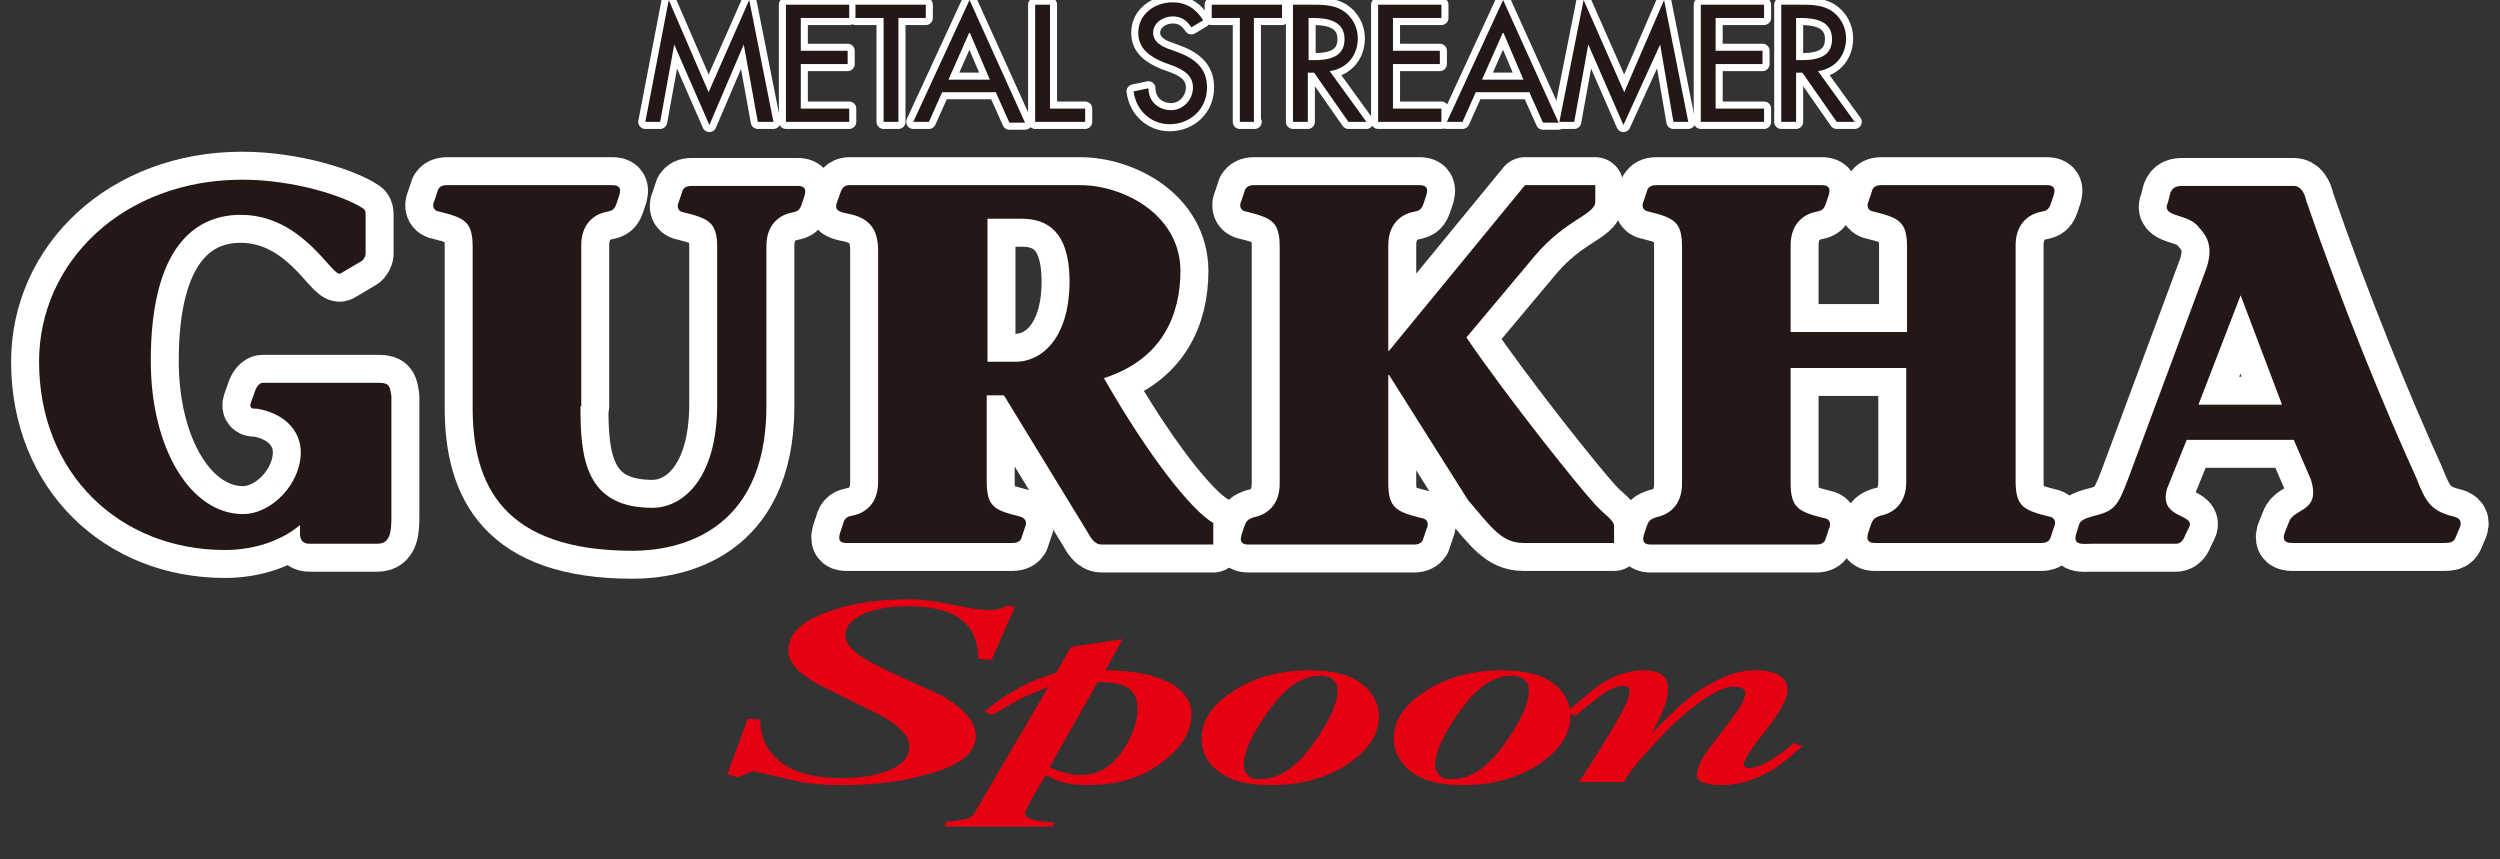
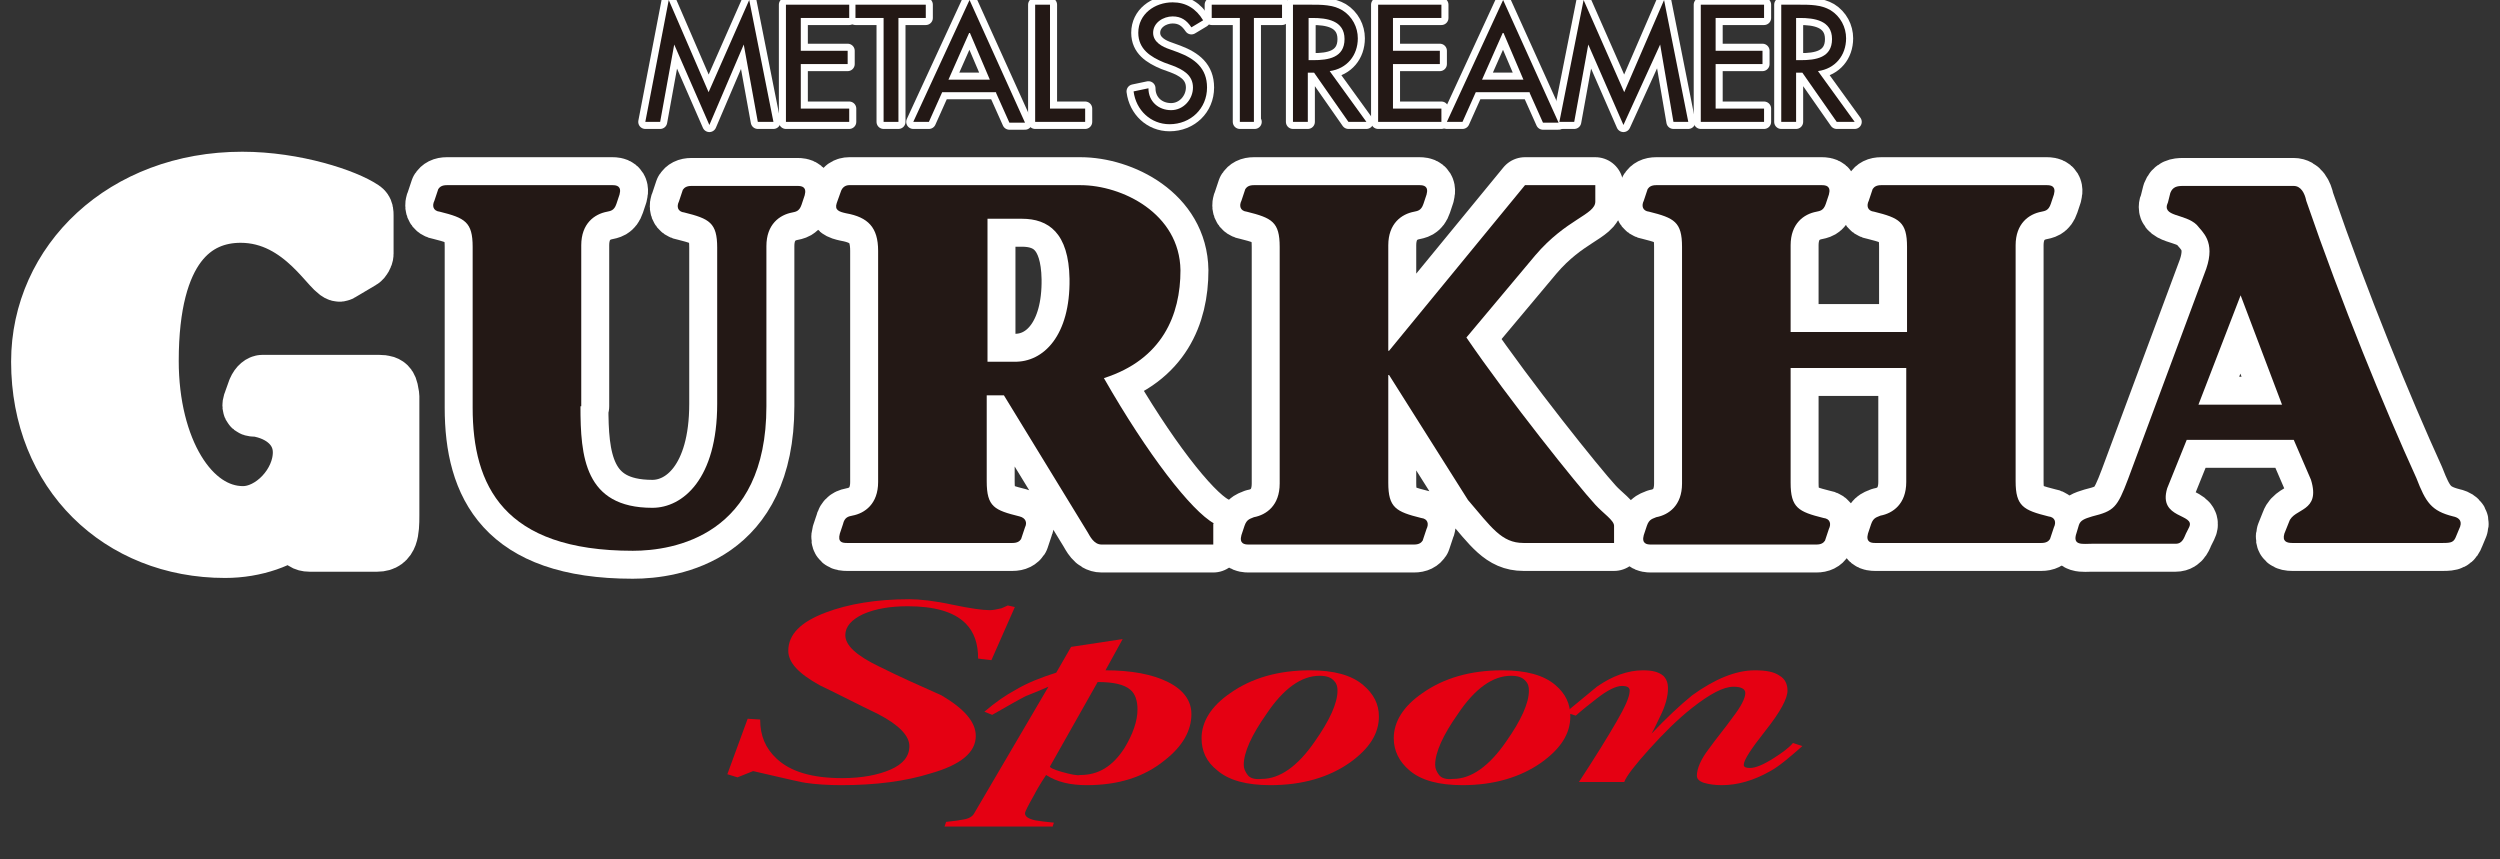
<svg xmlns="http://www.w3.org/2000/svg" version="1.1" id="レイヤー_1" x="0px" y="0px" width="320px" height="110px" viewBox="0 0 320 110" style="enable-background:new 0 0 320 110;" xml:space="preserve">
  <rect x="0" y="0" width="320" height="110" fill="#333333" stroke="none" />
  <style type="text/css">
	.st0{fill:#5D1985;}
	.st1{fill:#200000;}
	.st2{fill:#C81E1D;}
	.st3{fill:#FFFFFF;}
	.st4{fill:#231815;}
	.st5{fill:#00A0A9;}
	.st6{fill:#0E0000;}
	.st7{fill:#D1E0E9;}
	.st8{fill:url(#SVGID_1_);}
	.st9{fill:none;}
	.st10{fill:url(#SVGID_2_);}
	.st11{fill:url(#SVGID_3_);}
	.st12{fill:url(#SVGID_4_);}
	.st13{fill:url(#SVGID_5_);}
	.st14{fill:url(#SVGID_6_);}
	.st15{fill:url(#SVGID_7_);}
	.st16{fill:url(#SVGID_8_);}
	.st17{fill:url(#SVGID_9_);}
	.st18{fill:url(#SVGID_10_);}
	.st19{fill:url(#SVGID_11_);}
	.st20{fill:url(#SVGID_12_);}
	.st21{fill:#B81C22;}
	.st22{fill:#BF2328;}
	.st23{fill:#0A2B79;}
	.st24{fill:#CF111B;}
	.st25{fill:#623E94;}
	.st26{fill:#D50E19;}
	.st27{fill:#AD9B1A;}
	.st28{fill:#E50012;}
	.st29{fill:url(#SVGID_13_);}
	.st30{fill:url(#SVGID_14_);}
	.st31{fill:url(#SVGID_15_);}
	.st32{fill:url(#SVGID_16_);}
	.st33{fill:#7B7B7B;}
	.st34{fill:#940000;}
	.st35{fill:#130B04;}
	.st36{fill:#676867;}
	.st37{fill:#595757;}
	.st38{fill:url(#SVGID_17_);stroke:#00A040;stroke-width:0.938;}
	.st39{fill:url(#SVGID_18_);stroke:#00A040;stroke-width:0.938;}
	.st40{fill:url(#SVGID_19_);stroke:#00A040;stroke-width:0.938;}
	.st41{fill:url(#SVGID_20_);stroke:#00A040;stroke-width:0.938;}
	.st42{fill:url(#SVGID_21_);}
	.st43{fill:url(#SVGID_22_);}
	.st44{fill:url(#SVGID_23_);}
	.st45{fill:url(#SVGID_24_);}
	.st46{fill:url(#SVGID_25_);}
	.st47{fill:url(#SVGID_26_);}
	.st48{fill:url(#SVGID_27_);}
	.st49{fill:url(#SVGID_28_);}
	.st50{fill:url(#SVGID_29_);}
	.st51{fill:url(#SVGID_30_);}
	.st52{fill:#00599C;}
	.st53{fill:#1E2C5A;}
	.st54{fill:#92B520;}
	.st55{fill:#F29800;}
	.st56{fill:#FFFFFF;stroke:#FFFFFF;stroke-width:1.809;stroke-linejoin:round;}
	.st57{fill:#FFFFFF;stroke:#FFFFFF;stroke-width:7.156;stroke-linejoin:round;}
	.st58{fill:#FFFFFF;stroke:#FFFFFF;stroke-width:1.809;stroke-linejoin:round;}
	.st59{fill:#FFFFFF;stroke:#FFFFFF;stroke-width:7.156;stroke-linejoin:round;}
	.st60{fill:#693630;}
	.st61{fill:#BA0007;}
	.st62{fill:#007C43;}
	.st63{fill:#005DA9;}
	.st64{fill:#FFCE00;}
	.st65{fill:#00A5E4;}
	.st66{fill:#C01E23;}
	.st67{fill:#00469B;}
</style>
  <g>
    <g>
      <g>
        <path class="st56" d="M86.3,5.7L86.3,5.7l-1.8,9.9h-1.9L85.6,0l5.1,11.8L95.9,0L99,15.6H97l-1.8-9.9h0L90.8,16L86.3,5.7z" />
        <path class="st56" d="M100.6,0.6h8.1v1.7h-6.2v4.2h6v1.7h-6v5.7h6.2v1.7h-8.1V0.6z" />
        <path class="st56" d="M115,15.6h-1.9V2.3h-3.6V0.6h9v1.7H115V15.6z" />
        <path class="st56" d="M126.7,10.2h-5.3l2.7-6.1L126.7,10.2z M127.5,11.9l1.7,3.8h2L124.1,0l-7.2,15.6h2l1.7-3.8H127.5z" />
        <path class="st56" d="M134.3,13.9h4.6v1.7h-6.4v-15h1.9V13.9z" />
        <path class="st56" d="M152.5,3.5c-0.6-0.9-1.3-1.4-2.4-1.4c-1.2,0-2.5,0.8-2.5,2.1c0,1.2,1.2,1.8,2.1,2.1l1.1,0.4     c2.1,0.8,3.7,2,3.7,4.5c0,2.7-2.1,4.7-4.8,4.7c-2.4,0-4.3-1.8-4.6-4.2l1.9-0.4c0,1.7,1.3,2.8,2.9,2.8c1.6,0,2.8-1.4,2.8-2.9     c0-1.6-1.3-2.3-2.6-2.8L149,8c-1.7-0.7-3.3-1.7-3.3-3.8c0-2.4,2.1-3.9,4.4-3.9c1.7,0,3,0.8,3.9,2.3L152.5,3.5z" />
        <path class="st56" d="M160.6,15.6h-1.9V2.3h-3.6V0.6h9v1.7h-3.6V15.6z" />
        <path class="st56" d="M167.5,2.3h0.5c1.8,0,4.1,0.3,4.1,2.7c0,2.4-2.1,2.7-4,2.7h-0.6V2.3z M170.2,9.1c2.2-0.3,3.6-2,3.6-4.2     c0-1.4-0.7-2.8-2-3.6c-1.2-0.7-2.6-0.7-4-0.7h-2.3v15h1.9V9.3h0.8l4.4,6.3h2.3L170.2,9.1z" />
        <path class="st56" d="M176.4,0.6h8.1v1.7h-6.2v4.2h6v1.7h-6v5.7h6.2v1.7h-8.1V0.6z" />
        <path class="st56" d="M195,10.2h-5.3l2.7-6.1L195,10.2z M195.8,11.9l1.7,3.8h2L192.4,0l-7.2,15.6h2l1.7-3.8H195.8z" />
        <path class="st56" d="M203.3,5.7L203.3,5.7l-1.8,9.9h-1.9L202.7,0l5.2,11.8L213,0l3.1,15.6h-1.9l-1.7-9.9h0L207.8,16L203.3,5.7z" />
        <path class="st56" d="M217.7,0.6h8.1v1.7h-6.2v4.2h6v1.7h-6v5.7h6.2v1.7h-8.1V0.6z" />
        <path class="st56" d="M229.9,2.3h0.5c1.8,0,4.1,0.3,4.1,2.7c0,2.4-2.1,2.7-4,2.7h-0.6V2.3z M232.7,9.1c2.2-0.3,3.6-2,3.6-4.2     c0-1.4-0.7-2.8-2-3.6c-1.2-0.7-2.6-0.7-4-0.7h-2.3v15h1.9V9.3h0.8l4.4,6.3h2.3L232.7,9.1z" />
        <path class="st4" d="M86.3,5.7L86.3,5.7l-1.8,9.9h-1.9L85.6,0l5.1,11.8L95.9,0L99,15.6H97l-1.8-9.9h0L90.8,16L86.3,5.7z" />
        <path class="st4" d="M100.6,0.6h8.1v1.7h-6.2v4.2h6v1.7h-6v5.7h6.2v1.7h-8.1V0.6z" />
        <path class="st4" d="M115,15.6h-1.9V2.3h-3.6V0.6h9v1.7H115V15.6z" />
        <path class="st4" d="M126.7,10.2h-5.3l2.7-6.1L126.7,10.2z M127.5,11.9l1.7,3.8h2L124.1,0l-7.2,15.6h2l1.7-3.8H127.5z" />
        <path class="st4" d="M134.3,13.9h4.6v1.7h-6.4v-15h1.9V13.9z" />
        <path class="st4" d="M152.5,3.5c-0.6-0.9-1.3-1.4-2.4-1.4c-1.2,0-2.5,0.8-2.5,2.1c0,1.2,1.2,1.8,2.1,2.1l1.1,0.4     c2.1,0.8,3.7,2,3.7,4.5c0,2.7-2.1,4.7-4.8,4.7c-2.4,0-4.3-1.8-4.6-4.2l1.9-0.4c0,1.7,1.3,2.8,2.9,2.8c1.6,0,2.8-1.4,2.8-2.9     c0-1.6-1.3-2.3-2.6-2.8L149,8c-1.7-0.7-3.3-1.7-3.3-3.8c0-2.4,2.1-3.9,4.4-3.9c1.7,0,3,0.8,3.9,2.3L152.5,3.5z" />
        <path class="st4" d="M160.6,15.6h-1.9V2.3h-3.6V0.6h9v1.7h-3.6V15.6z" />
        <path class="st4" d="M167.5,2.3h0.5c1.8,0,4.1,0.3,4.1,2.7c0,2.4-2.1,2.7-4,2.7h-0.6V2.3z M170.2,9.1c2.2-0.3,3.6-2,3.6-4.2     c0-1.4-0.7-2.8-2-3.6c-1.2-0.7-2.6-0.7-4-0.7h-2.3v15h1.9V9.3h0.8l4.4,6.3h2.3L170.2,9.1z" />
        <path class="st4" d="M176.4,0.6h8.1v1.7h-6.2v4.2h6v1.7h-6v5.7h6.2v1.7h-8.1V0.6z" />
-         <path class="st4" d="M195,10.2h-5.3l2.7-6.1L195,10.2z M195.8,11.9l1.7,3.8h2L192.4,0l-7.2,15.6h2l1.7-3.8H195.8z" />
+         <path class="st4" d="M195,10.2h-5.3l2.7-6.1z M195.8,11.9l1.7,3.8h2L192.4,0l-7.2,15.6h2l1.7-3.8H195.8z" />
        <path class="st4" d="M203.3,5.7L203.3,5.7l-1.8,9.9h-1.9L202.7,0l5.2,11.8L213,0l3.1,15.6h-1.9l-1.7-9.9h0L207.8,16L203.3,5.7z" />
        <path class="st4" d="M217.7,0.6h8.1v1.7h-6.2v4.2h6v1.7h-6v5.7h6.2v1.7h-8.1V0.6z" />
        <path class="st4" d="M229.9,2.3h0.5c1.8,0,4.1,0.3,4.1,2.7c0,2.4-2.1,2.7-4,2.7h-0.6V2.3z M232.7,9.1c2.2-0.3,3.6-2,3.6-4.2     c0-1.4-0.7-2.8-2-3.6c-1.2-0.7-2.6-0.7-4-0.7h-2.3v15h1.9V9.3h0.8l4.4,6.3h2.3L232.7,9.1z" />
      </g>
      <g>
        <path class="st57" d="M32.7,49.9c0.3-0.7,0.7-0.9,0.9-0.9h14.9c1.4,0,1.4,0.5,1.6,1.7V66c0,2-0.1,3.6-1.8,3.6h-8.7     c-1.3,0-1.2-1.2-1.2-1.4v-1c-2.2,1.9-5.7,3.2-9.6,3.2C15.3,70.4,5,60.6,5,46.3C5,33.5,15.8,23,31,23c6.8,0,13.3,2.2,15.5,3.7     c0.3,0.2,0.3,0.5,0.3,0.9v4.9c0,0.3-0.3,0.8-0.5,0.9L43.6,35c-1,0.7-4.7-7.5-12.8-7.5c-5.8,0-11.5,4.1-11.5,18.7     c0,11.2,5.1,19.6,11.8,19.6c3.7,0,7.4-3.9,7.4-7.9c0-3-2.4-5.1-5.7-5.6c-0.8,0.1-0.9-0.3-0.6-1L32.7,49.9z" />
        <path class="st57" d="M74.3,52c0,6.4,0.5,13,9.2,13c3.9,0,8.3-3.7,8.3-13.3v-20c0-3.2-1-3.7-4.2-4.5c-0.9-0.1-1-0.8-0.7-1.4     l0.5-1.5c0.2-0.3,0.5-0.5,1.1-0.5h13.6c0.5,0,1.2,0.1,0.9,1.2l-0.4,1.2c-0.3,0.9-0.8,0.9-1.2,1c-1.6,0.3-3.3,1.5-3.3,4.3V52     c0,16.6-11.9,18.5-17.1,18.5c-16.6,0-20.5-8.4-20.5-18.3V31.6c0-3.2-1-3.7-4.2-4.5c-0.9-0.1-1-0.8-0.7-1.4l0.5-1.5     c0.2-0.3,0.5-0.5,1.1-0.5h21.2c0.5,0,1.2,0.1,0.9,1.2l-0.4,1.2c-0.3,0.9-0.8,0.9-1.2,1c-1.6,0.3-3.3,1.5-3.3,4.3V52z" />
        <path class="st57" d="M126.4,28h4.4c3.4,0,6,1.8,6.1,7.7c0.1,7.2-3.3,10.7-7.1,10.6h-3.4V28z M155.4,67     c-2.9-1.6-8.5-8.8-14.1-18.6c7.5-2.4,9.8-8.1,9.8-13.8c-0.1-7.3-7.5-10.9-12.8-10.9h-29.6c-0.4,0-0.9,0.2-1.1,0.9l-0.5,1.4     c-0.3,0.9,0.3,1.1,1.2,1.3c2.8,0.5,4.1,1.8,4.1,4.8v29.6c0,2.8-1.7,4-3.3,4.3c-0.5,0.1-1,0.2-1.2,1.1l-0.4,1.2     c-0.3,1.1,0.3,1.2,0.9,1.2h21.2c0.6,0,0.9-0.2,1.1-0.5l0.5-1.5c0.3-0.6,0.1-1.2-0.7-1.4c-3.2-0.8-4.2-1.2-4.2-4.5V50.6h2.2     l10.7,17.5c0.3,0.5,0.8,1.6,1.8,1.6h14.3V67z" />
        <path class="st57" d="M177.7,44.9h0.1l17.4-21.2h9v2.1c0,1.7-3.7,2.2-7.7,6.9l-8.8,10.5c5.4,7.9,14.2,18.9,16.5,21.4     c1,1.1,2.4,2,2.4,2.7v2.2H195c-2.8,0-4.1-2-7.1-5.5L177.8,48h-0.1v13.8c0,3.2,1,3.7,4.2,4.5c0.9,0.1,1,0.8,0.7,1.4l-0.5,1.5     c-0.2,0.3-0.5,0.5-1.1,0.5h-21.2c-0.5,0-1.2-0.1-0.9-1.2l0.4-1.2c0.3-0.9,0.8-0.9,1.2-1.1c1.6-0.3,3.3-1.5,3.3-4.3V31.6     c0-3.2-1-3.7-4.2-4.5c-0.9-0.1-1-0.8-0.7-1.4l0.5-1.5c0.2-0.3,0.5-0.5,1.1-0.5h21.2c0.5,0,1.2,0.1,0.9,1.2l-0.4,1.2     c-0.3,0.9-0.8,0.9-1.2,1c-1.6,0.3-3.3,1.5-3.3,4.3V44.9z" />
        <path class="st57" d="M229.3,42.5h14.8V31.6c0-3.2-1-3.7-4.2-4.5c-0.9-0.1-1-0.8-0.7-1.4l0.5-1.5c0.2-0.3,0.5-0.5,1.1-0.5h21.2     c0.5,0,1.2,0.1,0.9,1.2l-0.4,1.2c-0.3,0.9-0.8,0.9-1.2,1c-1.6,0.3-3.3,1.5-3.3,4.3v30.2c0,3.2,1,3.7,4.2,4.5     c0.9,0.1,1,0.8,0.7,1.4l-0.5,1.5c-0.2,0.3-0.5,0.5-1.1,0.5H240c-0.5,0-1.2-0.1-0.9-1.2l0.4-1.2c0.3-0.9,0.8-0.9,1.2-1.1     c1.6-0.3,3.3-1.5,3.3-4.3V47.1h-14.8v14.7c0,3.2,1,3.7,4.2,4.5c0.9,0.1,1,0.8,0.7,1.4l-0.5,1.5c-0.2,0.3-0.5,0.5-1.1,0.5h-21.2     c-0.5,0-1.2-0.1-0.9-1.2l0.4-1.2c0.3-0.9,0.8-0.9,1.2-1.1c1.6-0.3,3.3-1.5,3.3-4.3V31.6c0-3.2-1-3.7-4.2-4.5     c-0.9-0.1-1-0.8-0.7-1.4l0.5-1.5c0.2-0.3,0.5-0.5,1.1-0.5h21.2c0.5,0,1.2,0.1,0.9,1.2l-0.4,1.2c-0.3,0.9-0.8,0.9-1.2,1     c-1.6,0.3-3.3,1.5-3.3,4.3V42.5z" />
        <path class="st57" d="M281.4,51.8l5.4-14l5.3,14H281.4z M314.9,67.4c0.3-0.9-0.4-1.2-0.9-1.3c-2.8-0.7-3.5-1.8-4.7-4.9     c-4.1-9-9.6-22.4-14.1-35.5c-0.2-1-0.7-1.9-1.6-1.9h-14.2c-0.7,0-1.3,0.1-1.6,0.9l-0.3,1.2c-0.9,1.9,2.2,1.4,3.7,2.9     c0.7,0.9,2.4,2.1,1.2,5.6l-10,26.9c-1.4,3.7-1.8,4.1-4.6,4.8c-1,0.3-1.5,0.5-1.7,1.1l-0.3,1c-0.6,1.7,0.8,1.4,2,1.4h10.7     c0.9,0,1.1-0.9,1.3-1.3l0.4-0.8c0.9-1.8-4-1-2.8-5l2.5-6.2h13.7l2.2,5.1c1.3,4.2-2.2,3.6-2.8,5.4l-0.6,1.5c-0.3,1,0.3,1.2,1,1.2     h19.3c1.1,0,1.4-0.1,1.7-0.9L314.9,67.4z" />
-         <path class="st4" d="M32.7,49.9c0.3-0.7,0.7-0.9,0.9-0.9h14.9c1.4,0,1.4,0.5,1.6,1.7V66c0,2-0.1,3.6-1.8,3.6h-8.7     c-1.3,0-1.2-1.2-1.2-1.4v-1c-2.2,1.9-5.7,3.2-9.6,3.2C15.3,70.4,5,60.6,5,46.3C5,33.5,15.8,23,31,23c6.8,0,13.3,2.2,15.5,3.7     c0.3,0.2,0.3,0.5,0.3,0.9v4.9c0,0.3-0.3,0.8-0.5,0.9L43.6,35c-1,0.7-4.7-7.5-12.8-7.5c-5.8,0-11.5,4.1-11.5,18.7     c0,11.2,5.1,19.6,11.8,19.6c3.7,0,7.4-3.9,7.4-7.9c0-3-2.4-5.1-5.7-5.6c-0.8,0.1-0.9-0.3-0.6-1L32.7,49.9z" />
        <path class="st4" d="M74.3,52c0,6.4,0.5,13,9.2,13c3.9,0,8.3-3.7,8.3-13.3v-20c0-3.2-1-3.7-4.2-4.5c-0.9-0.1-1-0.8-0.7-1.4     l0.5-1.5c0.2-0.3,0.5-0.5,1.1-0.5h13.6c0.5,0,1.2,0.1,0.9,1.2l-0.4,1.2c-0.3,0.9-0.8,0.9-1.2,1c-1.6,0.3-3.3,1.5-3.3,4.3V52     c0,16.6-11.9,18.5-17.1,18.5c-16.6,0-20.5-8.4-20.5-18.3V31.6c0-3.2-1-3.7-4.2-4.5c-0.9-0.1-1-0.8-0.7-1.4l0.5-1.5     c0.2-0.3,0.5-0.5,1.1-0.5h21.2c0.5,0,1.2,0.1,0.9,1.2l-0.4,1.2c-0.3,0.9-0.8,0.9-1.2,1c-1.6,0.3-3.3,1.5-3.3,4.3V52z" />
        <path class="st4" d="M126.4,28h4.4c3.4,0,6,1.8,6.1,7.7c0.1,7.2-3.3,10.7-7.1,10.6h-3.4V28z M155.4,67     c-2.9-1.6-8.5-8.8-14.1-18.6c7.5-2.4,9.8-8.1,9.8-13.8c-0.1-7.3-7.5-10.9-12.8-10.9h-29.6c-0.4,0-0.9,0.2-1.1,0.9l-0.5,1.4     c-0.3,0.9,0.3,1.1,1.2,1.3c2.8,0.5,4.1,1.8,4.1,4.8v29.6c0,2.8-1.7,4-3.3,4.3c-0.5,0.1-1,0.2-1.2,1.1l-0.4,1.2     c-0.3,1.1,0.3,1.2,0.9,1.2h21.2c0.6,0,0.9-0.2,1.1-0.5l0.5-1.5c0.3-0.6,0.1-1.2-0.7-1.4c-3.2-0.8-4.2-1.2-4.2-4.5V50.6h2.2     l10.7,17.5c0.3,0.5,0.8,1.6,1.8,1.6h14.3V67z" />
        <path class="st4" d="M177.7,44.9h0.1l17.4-21.2h9v2.1c0,1.7-3.7,2.2-7.7,6.9l-8.8,10.5c5.4,7.9,14.2,18.9,16.5,21.4     c1,1.1,2.4,2,2.4,2.7v2.2H195c-2.8,0-4.1-2-7.1-5.5L177.8,48h-0.1v13.8c0,3.2,1,3.7,4.2,4.5c0.9,0.1,1,0.8,0.7,1.4l-0.5,1.5     c-0.2,0.3-0.5,0.5-1.1,0.5h-21.2c-0.5,0-1.2-0.1-0.9-1.2l0.4-1.2c0.3-0.9,0.8-0.9,1.2-1.1c1.6-0.3,3.3-1.5,3.3-4.3V31.6     c0-3.2-1-3.7-4.2-4.5c-0.9-0.1-1-0.8-0.7-1.4l0.5-1.5c0.2-0.3,0.5-0.5,1.1-0.5h21.2c0.5,0,1.2,0.1,0.9,1.2l-0.4,1.2     c-0.3,0.9-0.8,0.9-1.2,1c-1.6,0.3-3.3,1.5-3.3,4.3V44.9z" />
        <path class="st4" d="M229.3,42.5h14.8V31.6c0-3.2-1-3.7-4.2-4.5c-0.9-0.1-1-0.8-0.7-1.4l0.5-1.5c0.2-0.3,0.5-0.5,1.1-0.5h21.2     c0.5,0,1.2,0.1,0.9,1.2l-0.4,1.2c-0.3,0.9-0.8,0.9-1.2,1c-1.6,0.3-3.3,1.5-3.3,4.3v30.2c0,3.2,1,3.7,4.2,4.5     c0.9,0.1,1,0.8,0.7,1.4l-0.5,1.5c-0.2,0.3-0.5,0.5-1.1,0.5H240c-0.5,0-1.2-0.1-0.9-1.2l0.4-1.2c0.3-0.9,0.8-0.9,1.2-1.1     c1.6-0.3,3.3-1.5,3.3-4.3V47.1h-14.8v14.7c0,3.2,1,3.7,4.2,4.5c0.9,0.1,1,0.8,0.7,1.4l-0.5,1.5c-0.2,0.3-0.5,0.5-1.1,0.5h-21.2     c-0.5,0-1.2-0.1-0.9-1.2l0.4-1.2c0.3-0.9,0.8-0.9,1.2-1.1c1.6-0.3,3.3-1.5,3.3-4.3V31.6c0-3.2-1-3.7-4.2-4.5     c-0.9-0.1-1-0.8-0.7-1.4l0.5-1.5c0.2-0.3,0.5-0.5,1.1-0.5h21.2c0.5,0,1.2,0.1,0.9,1.2l-0.4,1.2c-0.3,0.9-0.8,0.9-1.2,1     c-1.6,0.3-3.3,1.5-3.3,4.3V42.5z" />
        <path class="st4" d="M281.4,51.8l5.4-14l5.3,14H281.4z M314.9,67.4c0.3-0.9-0.4-1.2-0.9-1.3c-2.8-0.7-3.5-1.8-4.7-4.9     c-4.1-9-9.6-22.4-14.1-35.5c-0.2-1-0.7-1.9-1.6-1.9h-14.2c-0.7,0-1.3,0.1-1.6,0.9l-0.3,1.2c-0.9,1.9,2.2,1.4,3.7,2.9     c0.7,0.9,2.4,2.1,1.2,5.6l-10,26.9c-1.4,3.7-1.8,4.1-4.6,4.8c-1,0.3-1.5,0.5-1.7,1.1l-0.3,1c-0.6,1.7,0.8,1.4,2,1.4h10.7     c0.9,0,1.1-0.9,1.3-1.3l0.4-0.8c0.9-1.8-4-1-2.8-5l2.5-6.2h13.7l2.2,5.1c1.3,4.2-2.2,3.6-2.8,5.4l-0.6,1.5c-0.3,1,0.3,1.2,1,1.2     h19.3c1.1,0,1.4-0.1,1.7-0.9L314.9,67.4z" />
      </g>
    </g>
    <path class="st28" d="M125.2,84.3c0-1.9-0.5-3.4-1.6-4.5c-1.5-1.5-4-2.2-7.4-2.2c-2.2,0-4.1,0.3-5.7,1c-1.5,0.7-2.3,1.6-2.3,2.7   c0,1.3,1.4,2.6,4.3,4c2.6,1.3,5.3,2.5,8,3.7c2.9,1.7,4.4,3.4,4.4,5.2c0,2.1-1.9,3.7-5.8,4.8c-3.2,1-7,1.5-11.4,1.5   c-1.7,0-3.3-0.1-4.6-0.3c-0.2,0-2.4-0.5-6.7-1.5l-2,0.8l-1.3-0.4l2.6-7.1l1.6,0.1c0,2.1,0.7,3.7,2.1,5c1.8,1.7,4.6,2.5,8.4,2.5   c2.5,0,4.6-0.4,6.2-1.1c1.6-0.7,2.4-1.7,2.4-3c0-1.3-1.3-2.7-4-4.1c-2.5-1.2-5-2.5-7.5-3.7c-2.7-1.5-4-2.9-4-4.4   c0-2.1,1.6-3.7,4.8-4.9c2.9-1.1,6.5-1.7,10.7-1.7c1.3,0,3.2,0.2,5.5,0.7c2.4,0.5,3.9,0.7,4.8,0.7c0.4,0,0.9-0.1,1.3-0.2   c0.2,0,0.5-0.2,1-0.4l0.9,0.2l-3,6.8L125.2,84.3z" />
    <path class="st28" d="M135.9,98.8c-1.1-0.3-1.6-0.6-1.5-0.7l6.1-10.8c2,0,3.4,0.3,4.2,1c0.6,0.5,0.9,1.4,0.9,2.5   c0,1.5-0.6,3.2-1.7,5c-1.5,2.3-3.3,3.4-5.6,3.4C137.8,99.3,137,99.1,135.9,98.8z M134.7,105.9l0.2-0.6c-1.1-0.1-1.8-0.2-2.4-0.3   c-0.9-0.2-1.3-0.5-1.3-0.9c0-0.2,0.4-1,1.2-2.4c0.2-0.4,0.7-1.3,1.5-2.5c1.4,0.9,3.1,1.3,5.2,1.3c4,0,7.3-1,10-3.2   c2.3-1.8,3.4-3.8,3.4-5.9c0-1.7-1-3.1-3-4.1c-2-1-4.7-1.5-8-1.5l2.2-4l-6.6,1l-1.9,3.3c-1.9,0.6-3.7,1.3-5.2,2.2   c-1.3,0.7-2.6,1.6-4,2.8l1,0.4c2.1-1.2,3.5-2,4.3-2.4c1-0.4,2-0.8,2.9-1.2l-9.5,16.2c-0.2,0.4-0.7,0.7-1.4,0.8   c-0.5,0.1-1.2,0.2-2.2,0.3l-0.2,0.6H134.7z" />
    <path class="st28" d="M159.7,99.2c-0.3-0.4-0.5-0.8-0.5-1.3c0-1.6,1-3.8,2.9-6.5c2.2-3.3,4.5-4.9,6.8-4.9c0.9,0,1.5,0.2,1.9,0.7   c0.3,0.3,0.4,0.7,0.4,1.2c0,1.6-1,3.8-2.9,6.5c-2.2,3.2-4.5,4.8-6.8,4.8C160.6,99.8,160,99.6,159.7,99.2z M172.8,97.6   c2.5-1.8,3.7-3.7,3.7-5.9c0-1.6-0.7-2.9-2-4c-1.5-1.3-3.8-1.9-6.8-1.9c-4.1,0-7.5,1-10.2,2.9c-2.5,1.7-3.7,3.7-3.7,5.8   c0,1.6,0.6,3,2,4.1c1.5,1.3,3.8,1.9,6.8,1.9C166.7,100.5,170.1,99.5,172.8,97.6z" />
    <path class="st28" d="M184.2,99.2c-0.3-0.4-0.5-0.8-0.5-1.3c0-1.6,1-3.8,2.9-6.5c2.2-3.3,4.5-4.9,6.8-4.9c0.9,0,1.5,0.2,1.9,0.7   c0.3,0.3,0.4,0.7,0.4,1.2c0,1.6-1,3.8-2.9,6.5c-2.2,3.2-4.5,4.8-6.8,4.8C185.1,99.8,184.5,99.6,184.2,99.2z M197.3,97.6   c2.5-1.8,3.7-3.7,3.7-5.9c0-1.6-0.6-2.9-1.9-4c-1.5-1.3-3.8-1.9-6.8-1.9c-4.1,0-7.5,1-10.2,2.9c-2.5,1.7-3.7,3.7-3.7,5.8   c0,1.6,0.7,3,2,4.1c1.5,1.3,3.8,1.9,6.8,1.9C191.2,100.5,194.6,99.5,197.3,97.6z" />
    <path class="st28" d="M220.4,100.5c-0.9,0-1.6-0.1-2.3-0.3c-0.6-0.2-0.9-0.5-0.9-0.9c0-0.9,0.5-2.1,1.5-3.4c1-1.4,2.1-2.7,3.1-4.1   c1-1.3,1.6-2.4,1.6-3.1c0-0.5-0.5-0.8-1.5-0.8c-1.3,0-3,0.9-5.3,2.7c-1.9,1.5-3.7,3.3-5.5,5.3c-1.8,2-2.9,3.4-3.2,4.2h-5.8   c2.1-3.2,3.7-5.8,4.8-7.7c1.1-1.9,1.7-3.2,1.7-4c0-0.4-0.3-0.6-1-0.6c-0.7,0-1.8,0.5-3.2,1.6c-0.9,0.7-1.8,1.4-2.7,2.2l-1.3-0.4   c1.3-1.1,2.7-2.2,4-3.3c2-1.4,4-2.1,5.9-2.1c1.2,0,2,0.2,2.6,0.7c0.4,0.4,0.6,0.9,0.6,1.6c0,1-0.3,2.2-1,3.6   c-0.4,0.8-0.7,1.5-1.1,2.2c1.9-2,3.6-3.6,5.2-4.9c2.9-2.1,5.6-3.2,8-3.2c1.5,0,2.5,0.2,3.2,0.7c0.7,0.4,1,1.1,1,1.9   c0,1-0.9,2.7-2.8,5.1c-1.9,2.4-2.8,3.8-2.8,4.4c0,0.3,0.3,0.4,0.8,0.4c0.7,0,1.7-0.4,3.1-1.3c1.1-0.7,1.9-1.3,2.4-1.9l1.2,0.4   c-1.7,1.5-3,2.6-4.1,3.2C224.5,99.9,222.4,100.5,220.4,100.5z" />
  </g>
</svg>